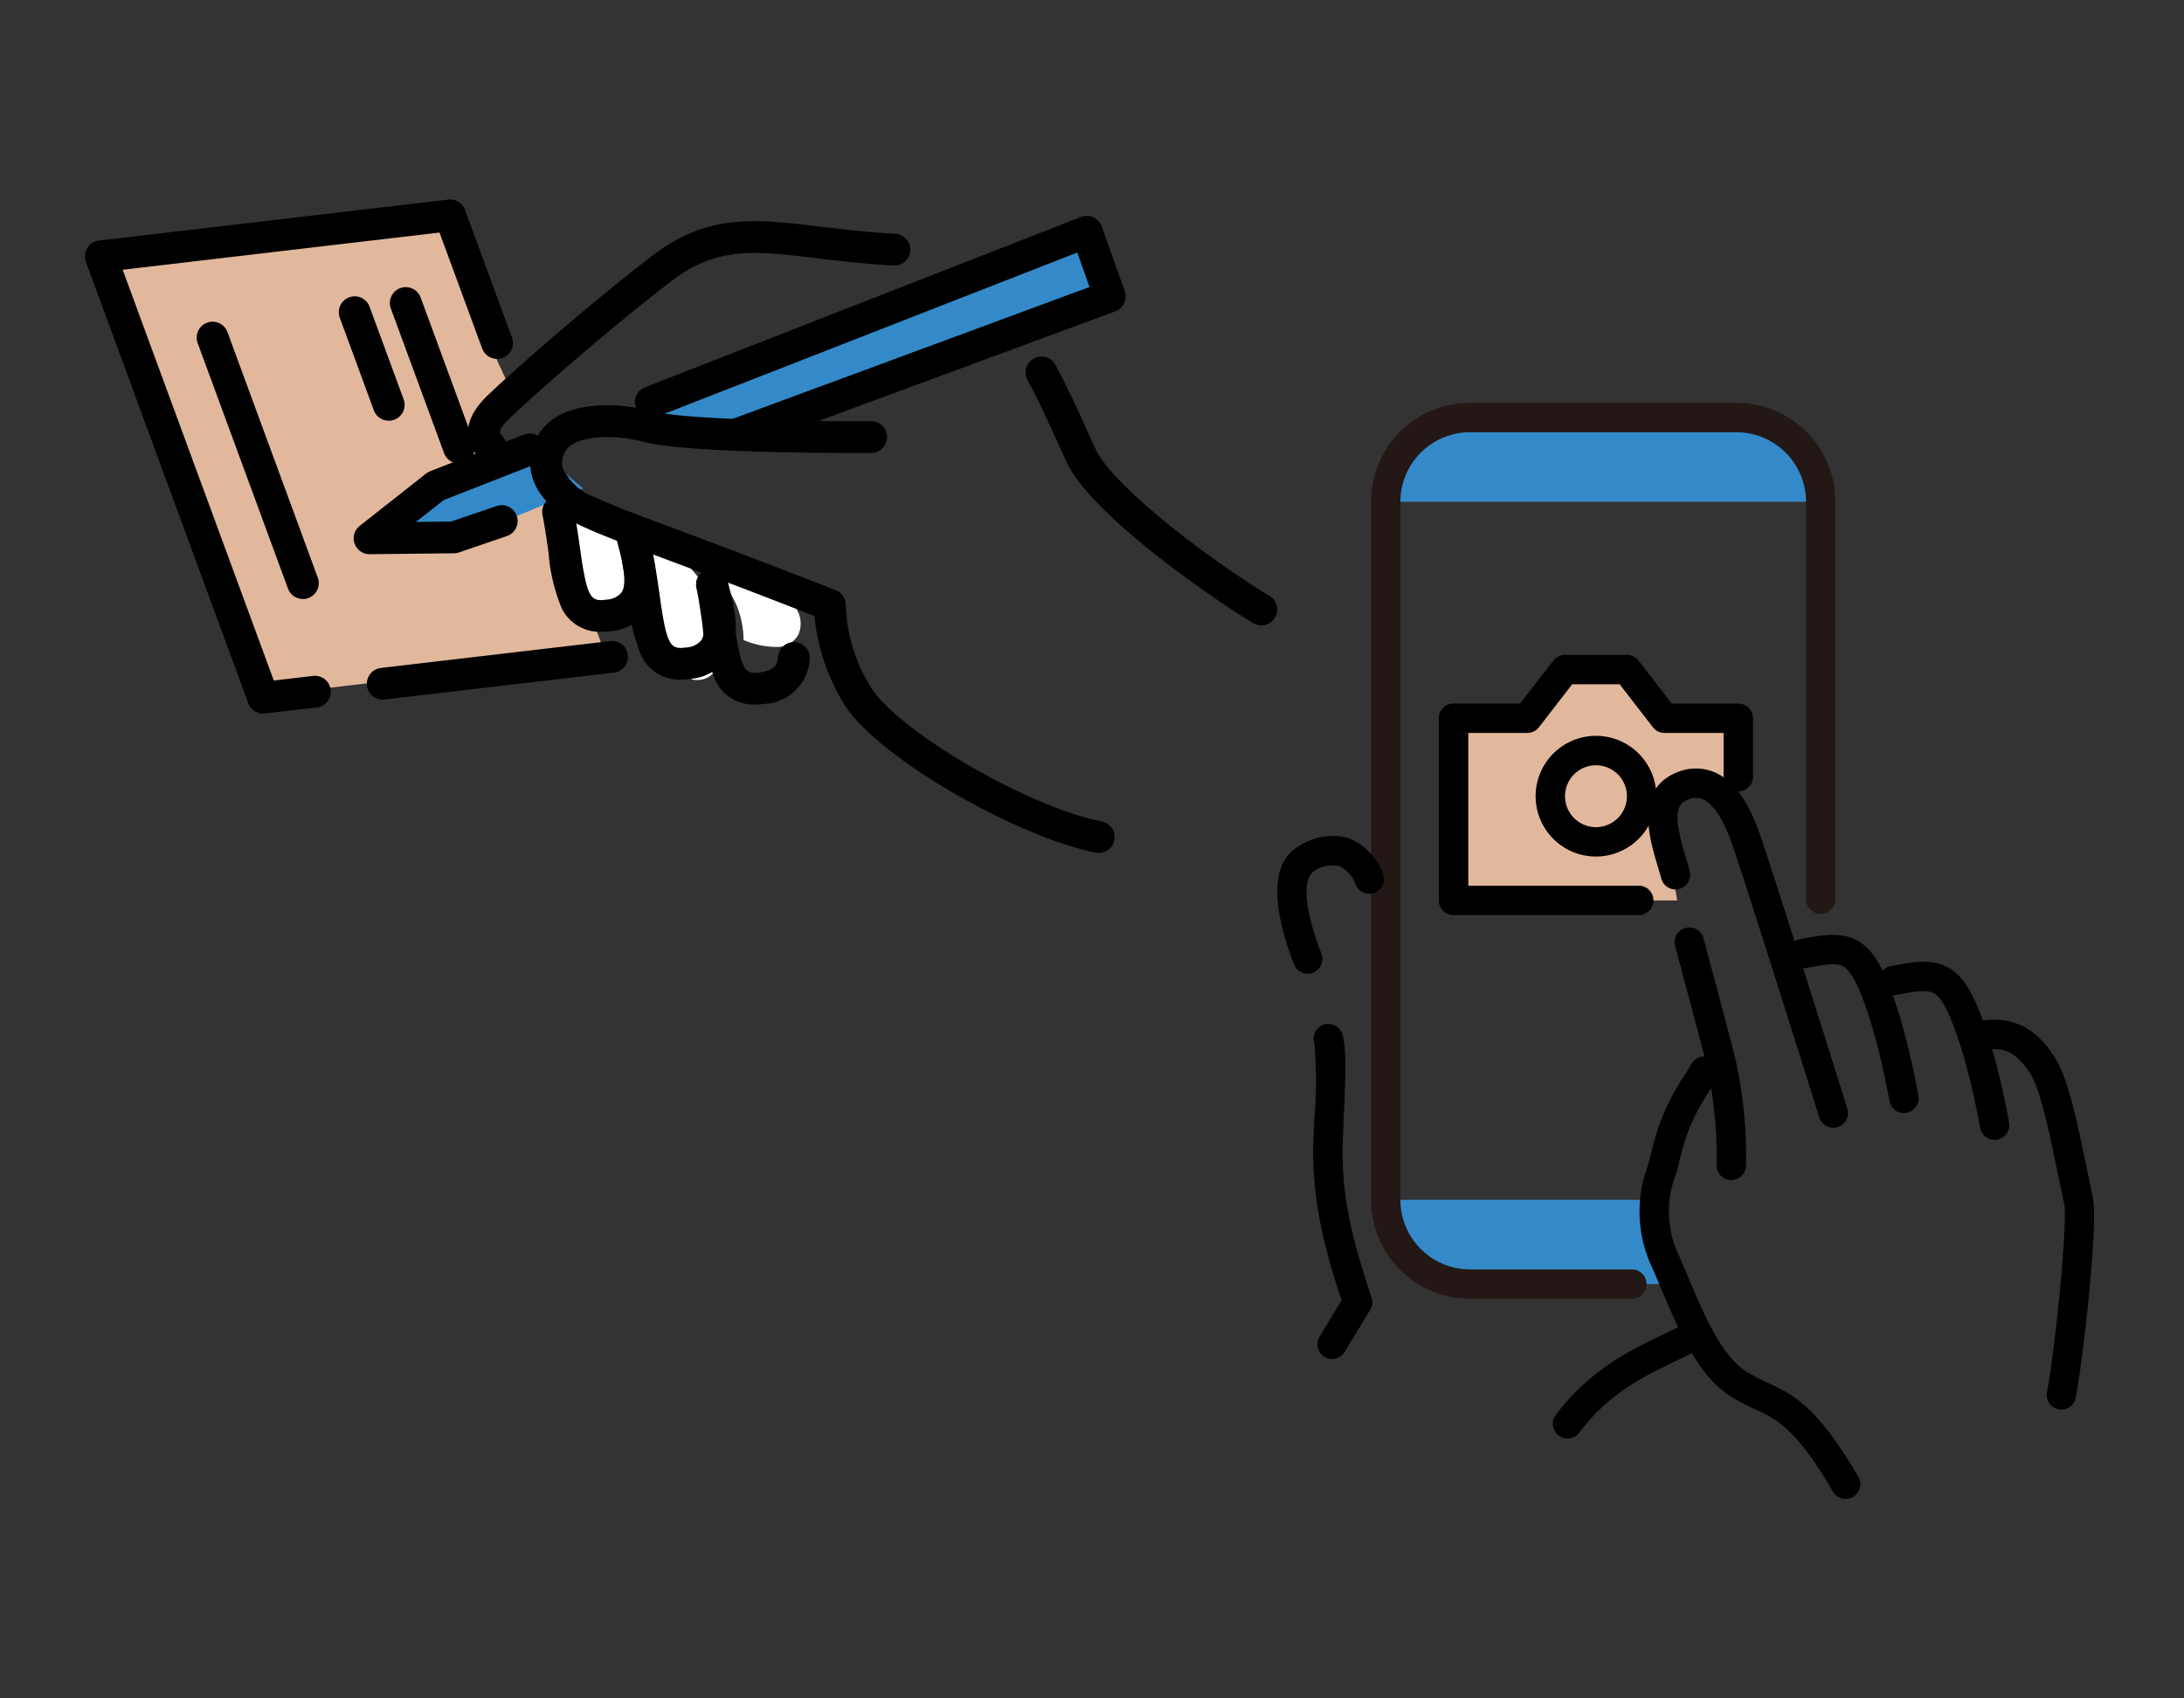
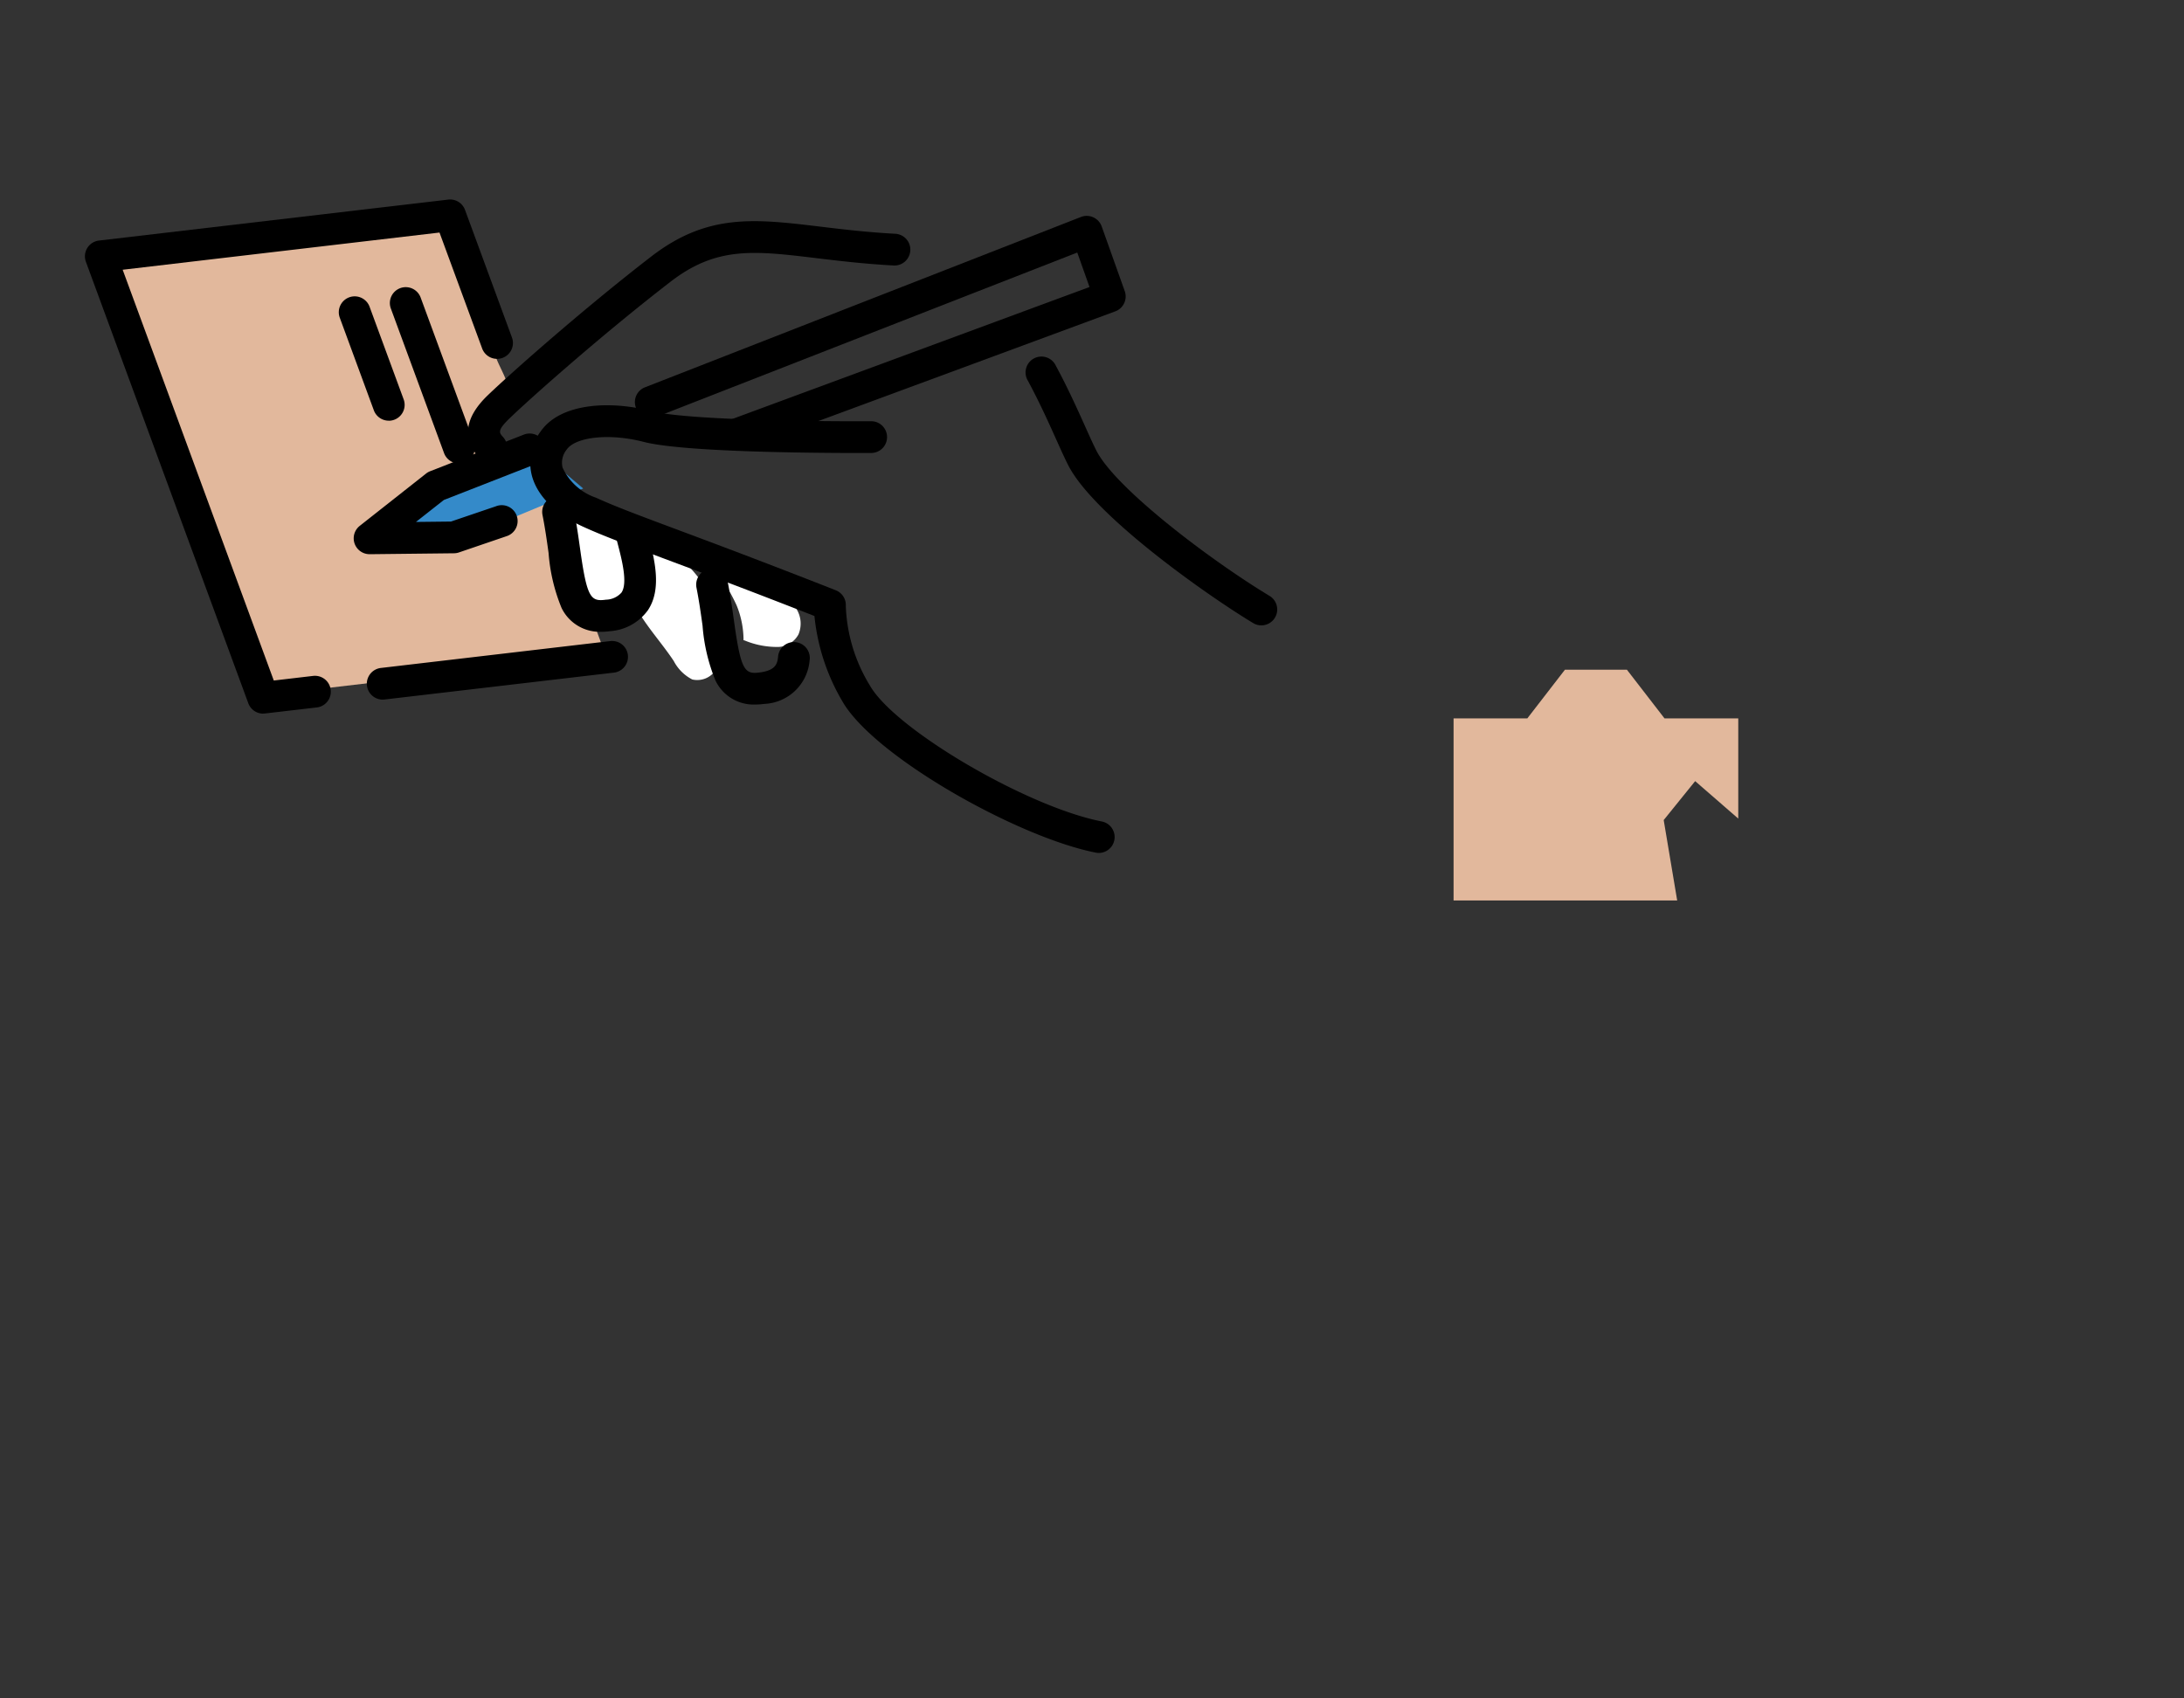
<svg xmlns="http://www.w3.org/2000/svg" width="180" height="140" viewBox="0 0 180 140">
  <rect x="0" y="0" width="180" height="140" fill="#333333" stroke="none" />
  <defs>
    <clipPath id="clip-path">
      <rect id="長方形_151" data-name="長方形 151" width="98.269" height="53.86" fill="none" />
    </clipPath>
    <clipPath id="clip-path-2">
-       <rect id="長方形_152" data-name="長方形 152" width="67.323" height="90.349" fill="none" />
-     </clipPath>
+       </clipPath>
  </defs>
  <g id="グループ_322" data-name="グループ 322" transform="translate(-666 -1104)">
    <rect id="長方形_103" data-name="長方形 103" width="180" height="140" transform="translate(666 1104)" fill="none" />
    <g id="グループ_325" data-name="グループ 325" transform="translate(-48.703 -317)">
      <g id="グループ_323" data-name="グループ 323" transform="translate(721.703 1437.444)">
-         <path id="パス_941" data-name="パス 941" d="M171.569,25.985,208.5,11.968l1.907,5.039L178.8,28.56Z" transform="translate(-126.173 -8.801)" fill="#348ac9" />
        <g id="グループ_317" data-name="グループ 317">
          <g id="グループ_316" data-name="グループ 316" clip-path="url(#clip-path)">
            <path id="パス_942" data-name="パス 942" d="M34.872,5.841l2.1,5.717,2.151,5.847c.27.734,1.082,2.051,1.022,2.829-.073.951-.833,1.345-1.338,2.147a2.472,2.472,0,0,0-.427,2A2.116,2.116,0,0,0,40.1,25.691c.924.155,1.537-.265,2.2.341.613.561.933,2.532,1.227,3.332l2.281,6.2,2.321,6.309L20.336,45.131,7.083,9.1,34.872,5.841l4.26,11.581" transform="translate(-5.209 -4.296)" fill="#e2b89c" />
            <path id="パス_943" data-name="パス 943" d="M105.877,76.787l-8.239,3.461-3.9,3.764,6.991.134,9.276-3.853" transform="translate(-68.936 -56.469)" fill="#348ac9" />
            <path id="パス_944" data-name="パス 944" d="M85.024,82.88a1.309,1.309,0,0,1-.81-2.336l5.465-4.31a1.312,1.312,0,0,1,.334-.192l7.708-3.012a1.309,1.309,0,1,1,.953,2.438L91.147,78.41l-2.3,1.811,2.886-.032,3.7-1.257a1.309,1.309,0,1,1,.907,2.455l-3.916,1.336a1.309,1.309,0,0,1-.439.081l-6.954.077Z" transform="translate(-61.565 -53.641)" />
            <path id="パス_945" data-name="パス 945" d="M14.692,42.38a1.309,1.309,0,0,1-1.228-.857L.08,5.135A1.309,1.309,0,0,1,1.156,3.384L29.944.008a1.308,1.308,0,0,1,1.381.848L35.18,11.338a1.309,1.309,0,1,1-2.457.9l-3.5-9.514L3.11,5.79,15.565,39.651l3.273-.384a1.309,1.309,0,0,1,.3,2.6l-4.3.5a1.363,1.363,0,0,1-.153.009" transform="translate(0 0.001)" />
            <path id="パス_946" data-name="パス 946" d="M89.111,142.362a1.309,1.309,0,0,1-.151-2.609l18.94-2.22a1.309,1.309,0,0,1,.3,2.6l-18.94,2.22a1.375,1.375,0,0,1-.154.009" transform="translate(-64.571 -101.136)" />
            <path id="パス_947" data-name="パス 947" d="M100.641,41.732a1.31,1.31,0,0,1-1.229-.857l-4.4-11.958a1.309,1.309,0,0,1,2.457-.9l4.4,11.958a1.309,1.309,0,0,1-1.228,1.761" transform="translate(-69.814 -19.971)" />
            <path id="パス_948" data-name="パス 948" d="M83.228,40.53A1.31,1.31,0,0,1,82,39.673l-2.793-7.594a1.309,1.309,0,1,1,2.457-.9l2.794,7.594a1.31,1.31,0,0,1-1.228,1.761" transform="translate(-58.189 -22.296)" />
-             <path id="パス_949" data-name="パス 949" d="M43.605,61.039a1.31,1.31,0,0,1-1.229-.857l-7.43-20.2a1.309,1.309,0,1,1,2.457-.9l7.43,20.2a1.31,1.31,0,0,1-1.228,1.761" transform="translate(-25.641 -28.108)" />
            <path id="パス_950" data-name="パス 950" d="M153.658,101.553c.017-1.034-.093-2.062-.169-3.092a20.894,20.894,0,0,1-2.118-.759,19.144,19.144,0,0,1-3.08-1.613l-.022-.015-.9.332a.552.552,0,0,1,.039.121c.159.879.36,1.75.538,2.625.161.79.253,1.593.44,2.377a4.2,4.2,0,0,0,1.722,2.771,4.808,4.808,0,0,0,1.388.636,1.432,1.432,0,0,0,1.161-.361c.882-.645.981-2.028,1-3.024" transform="translate(-108.377 -70.654)" fill="#fff" />
            <path id="パス_951" data-name="パス 951" d="M197.743,112.77c-.684-.36-1.371-.714-2.051-1.08a28.945,28.945,0,0,0-4.491-2.239,15.676,15.676,0,0,1,3.111,4.477,7.588,7.588,0,0,1,.578,2.894.561.561,0,0,1,.083.016,6.984,6.984,0,0,0,2.814.537,1.964,1.964,0,0,0,1.635-1.041,2.3,2.3,0,0,0-.116-2,4.161,4.161,0,0,0-1.563-1.56" transform="translate(-140.61 -80.491)" fill="#fff" />
            <path id="パス_952" data-name="パス 952" d="M176.616,107.944a.737.737,0,0,1-.005-1.013c-.835-.151-1.676-.264-2.509-.424a18.442,18.442,0,0,1,.055,3.9,5.132,5.132,0,0,1-.838,2.305c.016.02.033.036.047.058.816,1.245,1.8,2.36,2.624,3.6a3.541,3.541,0,0,0,1.526,1.522,1.828,1.828,0,0,0,1.937-.782,4.849,4.849,0,0,0,.386-4.617,14.4,14.4,0,0,0-3.223-4.548" transform="translate(-127.46 -78.326)" fill="#fff" />
            <path id="パス_953" data-name="パス 953" d="M185.564,101a1.318,1.318,0,0,1-.253-.025c-6.424-1.259-18.315-7.937-20.9-12.5a17.194,17.194,0,0,1-2.286-7.005c-5.557-2.178-9.45-3.632-12.327-4.707-3.2-1.2-5.137-1.919-6.765-2.665-2.254-1.033-3.742-2.517-4.191-4.18a4.3,4.3,0,0,1,.729-3.678c1.657-2.355,5.78-2.53,9.132-1.657,2.92.76,14.071.858,18.121.832h.009a1.309,1.309,0,0,1,.008,2.617c-.608,0-14.949.086-18.8-.916-2.744-.714-5.585-.431-6.331.631a1.721,1.721,0,0,0-.344,1.489,4.683,4.683,0,0,0,2.755,2.483c1.542.706,3.442,1.416,6.59,2.592,3.023,1.129,7.163,2.675,13.172,5.038a1.309,1.309,0,0,1,.827,1.3,13.436,13.436,0,0,0,1.978,6.539c2.042,3.613,12.942,10.01,19.119,11.22a1.309,1.309,0,0,1-.25,2.594" transform="translate(-102.001 -47.137)" />
            <path id="パス_954" data-name="パス 954" d="M121.246,26.715a1.306,1.306,0,0,1-.966-.425c-1.469-1.607-1.242-3.357.674-5.2,1.851-1.782,7.9-7.139,13.486-11.447,4.634-3.571,8.523-3.1,13.907-2.455,1.8.217,3.845.463,6.184.59a1.309,1.309,0,1,1-.143,2.614c-2.424-.133-4.512-.384-6.354-.605-5.12-.616-8.21-.988-12,1.93-5.51,4.247-11.452,9.511-13.267,11.259-1.052,1.013-.877,1.2-.559,1.551a1.309,1.309,0,0,1-.966,2.192" transform="translate(-87.752 -4.952)" />
            <path id="パス_955" data-name="パス 955" d="M312.523,71.258a1.3,1.3,0,0,1-.675-.188c-3.879-2.34-13.1-8.858-15.23-12.987-.284-.551-.611-1.279-.99-2.122-.621-1.382-1.394-3.1-2.348-4.87a1.309,1.309,0,1,1,2.3-1.243c1,1.852,1.794,3.62,2.433,5.041.363.808.676,1.506.928,1.994,1.614,3.129,9.453,9.049,14.255,11.945a1.309,1.309,0,0,1-.677,2.43" transform="translate(-215.564 -36.152)" />
            <path id="パス_956" data-name="パス 956" d="M147.294,103.572a3.485,3.485,0,0,1-3.278-1.979,14.813,14.813,0,0,1-1.064-4.518c-.139-1-.283-2.026-.5-3.13a1.309,1.309,0,0,1,2.568-.51c.233,1.177.389,2.293.527,3.278.567,4.067.867,4.387,2.14,4.213a1.76,1.76,0,0,0,1.275-.586c.531-.792.031-2.709-.334-4.108l-.041-.157a1.309,1.309,0,1,1,2.533-.658l.04.156c.517,1.985,1.161,4.456-.024,6.225a4.2,4.2,0,0,1-3.1,1.723,5.532,5.532,0,0,1-.744.052" transform="translate(-104.74 -67.938)" />
-             <path id="パス_957" data-name="パス 957" d="M172.136,118.472a3.486,3.486,0,0,1-3.278-1.979,14.822,14.822,0,0,1-1.064-4.519c-.139-1-.283-2.026-.5-3.129a1.309,1.309,0,0,1,2.568-.51c.233,1.177.389,2.292.527,3.277.568,4.067.867,4.387,2.14,4.213a1.759,1.759,0,0,0,1.275-.586c.531-.792.031-2.71-.334-4.11l-.04-.156a1.309,1.309,0,1,1,2.533-.659l.04.154c.517,1.986,1.161,4.457-.024,6.226a4.2,4.2,0,0,1-3.1,1.723,5.532,5.532,0,0,1-.744.052" transform="translate(-123.009 -78.896)" />
            <path id="パス_958" data-name="パス 958" d="M195.257,126.238a3.486,3.486,0,0,1-3.278-1.979,14.823,14.823,0,0,1-1.064-4.519c-.139-1-.283-2.026-.5-3.129a1.309,1.309,0,0,1,2.568-.51c.233,1.177.389,2.292.527,3.277.568,4.067.868,4.387,2.14,4.213s1.427-.7,1.488-1.269a1.309,1.309,0,1,1,2.6.279A3.915,3.915,0,0,1,196,126.186a5.532,5.532,0,0,1-.744.052" transform="translate(-140.012 -84.607)" />
            <path id="パス_959" data-name="パス 959" d="M179.773,24.374a1.309,1.309,0,0,1-.454-2.537l29.4-10.863-1.01-2.843L173.015,21.686a1.309,1.309,0,0,1-.953-2.438L208.013,5.2a1.309,1.309,0,0,1,1.709.781l1.9,5.333a1.309,1.309,0,0,1-.78,1.666L180.227,24.292a1.307,1.307,0,0,1-.454.081" transform="translate(-125.923 -3.759)" />
          </g>
        </g>
      </g>
      <g id="グループ_324" data-name="グループ 324" transform="translate(819.972 1454.207)">
        <path id="パス_960" data-name="パス 960" d="M77.759,108.832H59.329V93.821h6.078l3.1-4.012h5.107l3.1,4.012h6.078v8.26L79.24,98.993l-2.593,3.21Z" transform="translate(-44.798 -67.811)" fill="#e2b89c" />
        <g id="グループ_320" data-name="グループ 320">
          <g id="グループ_319" data-name="グループ 319" clip-path="url(#clip-path-2)">
            <path id="パス_961" data-name="パス 961" d="M262.982,329.666,262.7,328.3a9.142,9.142,0,0,0,.282,1.363" transform="translate(-198.356 -247.891)" fill="#fff" />
            <path id="パス_962" data-name="パス 962" d="M72.339,11.89A6.943,6.943,0,0,0,65.4,4.947H43.428a6.943,6.943,0,0,0-6.943,6.943Z" transform="translate(-27.549 -3.735)" fill="#348ac9" />
            <path id="パス_963" data-name="パス 963" d="M58.626,268.235H36.485a6.943,6.943,0,0,0,6.943,6.943H60.475" transform="translate(-27.549 -202.536)" fill="#348ac9" />
            <path id="パス_964" data-name="パス 964" d="M70.889,106.274h-15.3a1.212,1.212,0,0,1-1.212-1.211V90.05a1.212,1.212,0,0,1,1.212-1.212h5.483L63.814,85.3a1.212,1.212,0,0,1,.959-.471h5.107a1.211,1.211,0,0,1,.959.471l2.736,3.541h5.484a1.212,1.212,0,0,1,1.211,1.212V94.9a1.212,1.212,0,0,1-2.423,0V91.262H72.979a1.211,1.211,0,0,1-.958-.471L69.284,87.25H65.367l-2.737,3.541a1.211,1.211,0,0,1-.959.471H56.805v12.589H70.889a1.212,1.212,0,0,1,0,2.423" transform="translate(-41.062 -64.05)" />
            <path id="パス_965" data-name="パス 965" d="M91.9,122.022a4.974,4.974,0,1,1,4.974-4.974,4.98,4.98,0,0,1-4.974,4.974m0-7.524a2.551,2.551,0,1,0,2.551,2.55A2.553,2.553,0,0,0,91.9,114.5" transform="translate(-65.632 -84.624)" />
            <path id="パス_966" data-name="パス 966" d="M53.071,73.854H39.693A8.164,8.164,0,0,1,31.538,65.7V8.155A8.164,8.164,0,0,1,39.693,0H61.661a8.163,8.163,0,0,1,8.154,8.155V40.915a1.211,1.211,0,0,1-2.423,0V8.155a5.738,5.738,0,0,0-5.731-5.731H39.693a5.738,5.738,0,0,0-5.731,5.731V65.7a5.738,5.738,0,0,0,5.731,5.731H53.071a1.212,1.212,0,0,1,0,2.423" transform="translate(-23.813)" fill="#231815" />
            <path id="パス_967" data-name="パス 967" d="M138.381,197.374c-.03,0-.061,0-.092,0a1.211,1.211,0,0,1-1.117-1.3,35.014,35.014,0,0,0-.851-8.3c-.289-1.155-2.549-9.613-2.572-9.7a1.211,1.211,0,0,1,2.341-.626c.093.349,2.288,8.562,2.582,9.736a36.958,36.958,0,0,1,.916,9.071,1.212,1.212,0,0,1-1.207,1.121" transform="translate(-100.958 -133.306)" />
            <path id="パス_968" data-name="パス 968" d="M138.881,256.333a1.211,1.211,0,0,1-1.048-.6c-3.043-5.217-4.623-5.954-6.453-6.807a17.979,17.979,0,0,1-1.814-.938c-2.811-1.7-4.348-5.336-5.975-9.185-.2-.481-.41-.968-.62-1.457a10.771,10.771,0,0,1-.421-8.4c.122-.432.248-.879.354-1.332a18.513,18.513,0,0,1,2.8-6.349l.5-.839a1.212,1.212,0,0,1,2.086,1.233l-.5.844a16.309,16.309,0,0,0-2.528,5.66c-.118.508-.252.983-.382,1.442a8.436,8.436,0,0,0,.314,6.785c.213.494.421.986.627,1.472,1.47,3.477,2.858,6.761,5,8.056a15.762,15.762,0,0,0,1.584.815c2.107.983,4.1,1.911,7.522,7.783a1.212,1.212,0,0,1-1.045,1.822" transform="translate(-92.036 -165.984)" />
            <path id="パス_969" data-name="パス 969" d="M140.071,152.654a1.212,1.212,0,0,1-1.156-.849c-.059-.186-5.868-18.712-7.183-22.519-.694-2.009-1.547-3.324-2.4-3.7a1.529,1.529,0,0,0-1.312.058c-1.147.488-.947,1.925-.1,4.763.113.38.22.738.312,1.085a1.211,1.211,0,1,1-2.341.625c-.085-.319-.187-.662-.293-1.017-.7-2.342-1.867-6.262,1.474-7.685a3.984,3.984,0,0,1,3.245-.043c1.541.685,2.754,2.361,3.71,5.127,1.326,3.84,6.965,21.821,7.2,22.585a1.213,1.213,0,0,1-1.156,1.574" transform="translate(-94.243 -92.906)" />
            <path id="パス_970" data-name="パス 970" d="M181.344,193.733a1.211,1.211,0,0,1-1.19-.995c-.841-4.625-2.1-8.8-3.137-10.387-.683-1.047-1.22-1.048-3.653-.586l-.157.03a1.212,1.212,0,1,1-.45-2.381l.155-.029c2.318-.44,4.506-.855,6.135,1.643,1.473,2.259,2.769,7.306,3.491,11.277a1.213,1.213,0,0,1-1.193,1.428" transform="translate(-129.697 -135.197)" />
            <path id="パス_971" data-name="パス 971" d="M211.864,202.782a1.211,1.211,0,0,1-1.19-.995c-.841-4.625-2.1-8.8-3.137-10.386-.683-1.047-1.219-1.048-3.652-.586l-.158.03a1.212,1.212,0,0,1-.45-2.381l.157-.03c2.316-.439,4.5-.854,6.133,1.643,1.473,2.258,2.769,7.306,3.491,11.276a1.213,1.213,0,0,1-1.193,1.428" transform="translate(-152.742 -142.03)" />
            <path id="パス_972" data-name="パス 972" d="M239.637,239.723a1.213,1.213,0,0,1-1.19-1.445c.642-3.275,1.747-14.025,1.415-15.554-.182-.839-.36-1.694-.535-2.542-.7-3.388-1.428-6.892-2.286-8.208-1.089-1.671-2.16-2.2-3.823-1.885a1.212,1.212,0,0,1-.451-2.381c3.5-.662,5.273,1.362,6.3,2.942,1.108,1.7,1.847,5.265,2.629,9.039.174.841.35,1.689.531,2.52.487,2.239-.89,13.906-1.405,16.535a1.212,1.212,0,0,1-1.188.979" transform="translate(-175.01 -156.736)" />
            <path id="パス_973" data-name="パス 973" d="M93.936,318.905a1.211,1.211,0,0,1-.966-1.941c2.813-3.727,6.028-5.276,8.864-6.642.631-.3,1.226-.591,1.8-.895a1.212,1.212,0,1,1,1.127,2.146c-.616.323-1.258.633-1.88.932-2.715,1.308-5.523,2.66-7.982,5.919a1.209,1.209,0,0,1-.968.482" transform="translate(-70.014 -233.533)" />
            <path id="パス_974" data-name="パス 974" d="M13.657,236.6a1.212,1.212,0,0,1-1.036-1.839l1.812-3c-1.849-5.58-2.477-9.278-2.309-13.481q.032-.8.064-1.545a33.586,33.586,0,0,0-.007-6.2,1.212,1.212,0,0,1,2.307-.742c.353,1.1.285,3.172.121,7.044q-.031.741-.064,1.539c-.162,4.061.456,7.5,2.362,13.144a1.213,1.213,0,0,1-.111,1.015l-2.1,3.476a1.211,1.211,0,0,1-1.038.585" transform="translate(-9.135 -157.78)" />
            <path id="パス_975" data-name="パス 975" d="M2.5,157.085A1.212,1.212,0,0,1,1.37,156.3c-2-5.275-1.809-8.582.57-9.829a4.95,4.95,0,0,1,3.963-.549,4.988,4.988,0,0,1,2.8,2.9,1.212,1.212,0,0,1-2.211.991,2.746,2.746,0,0,0-1.38-1.606,2.707,2.707,0,0,0-2.045.406c-.395.207-1.52,1.31.571,6.823A1.212,1.212,0,0,1,2.5,157.085" transform="translate(0 -110.027)" />
          </g>
        </g>
      </g>
    </g>
  </g>
</svg>